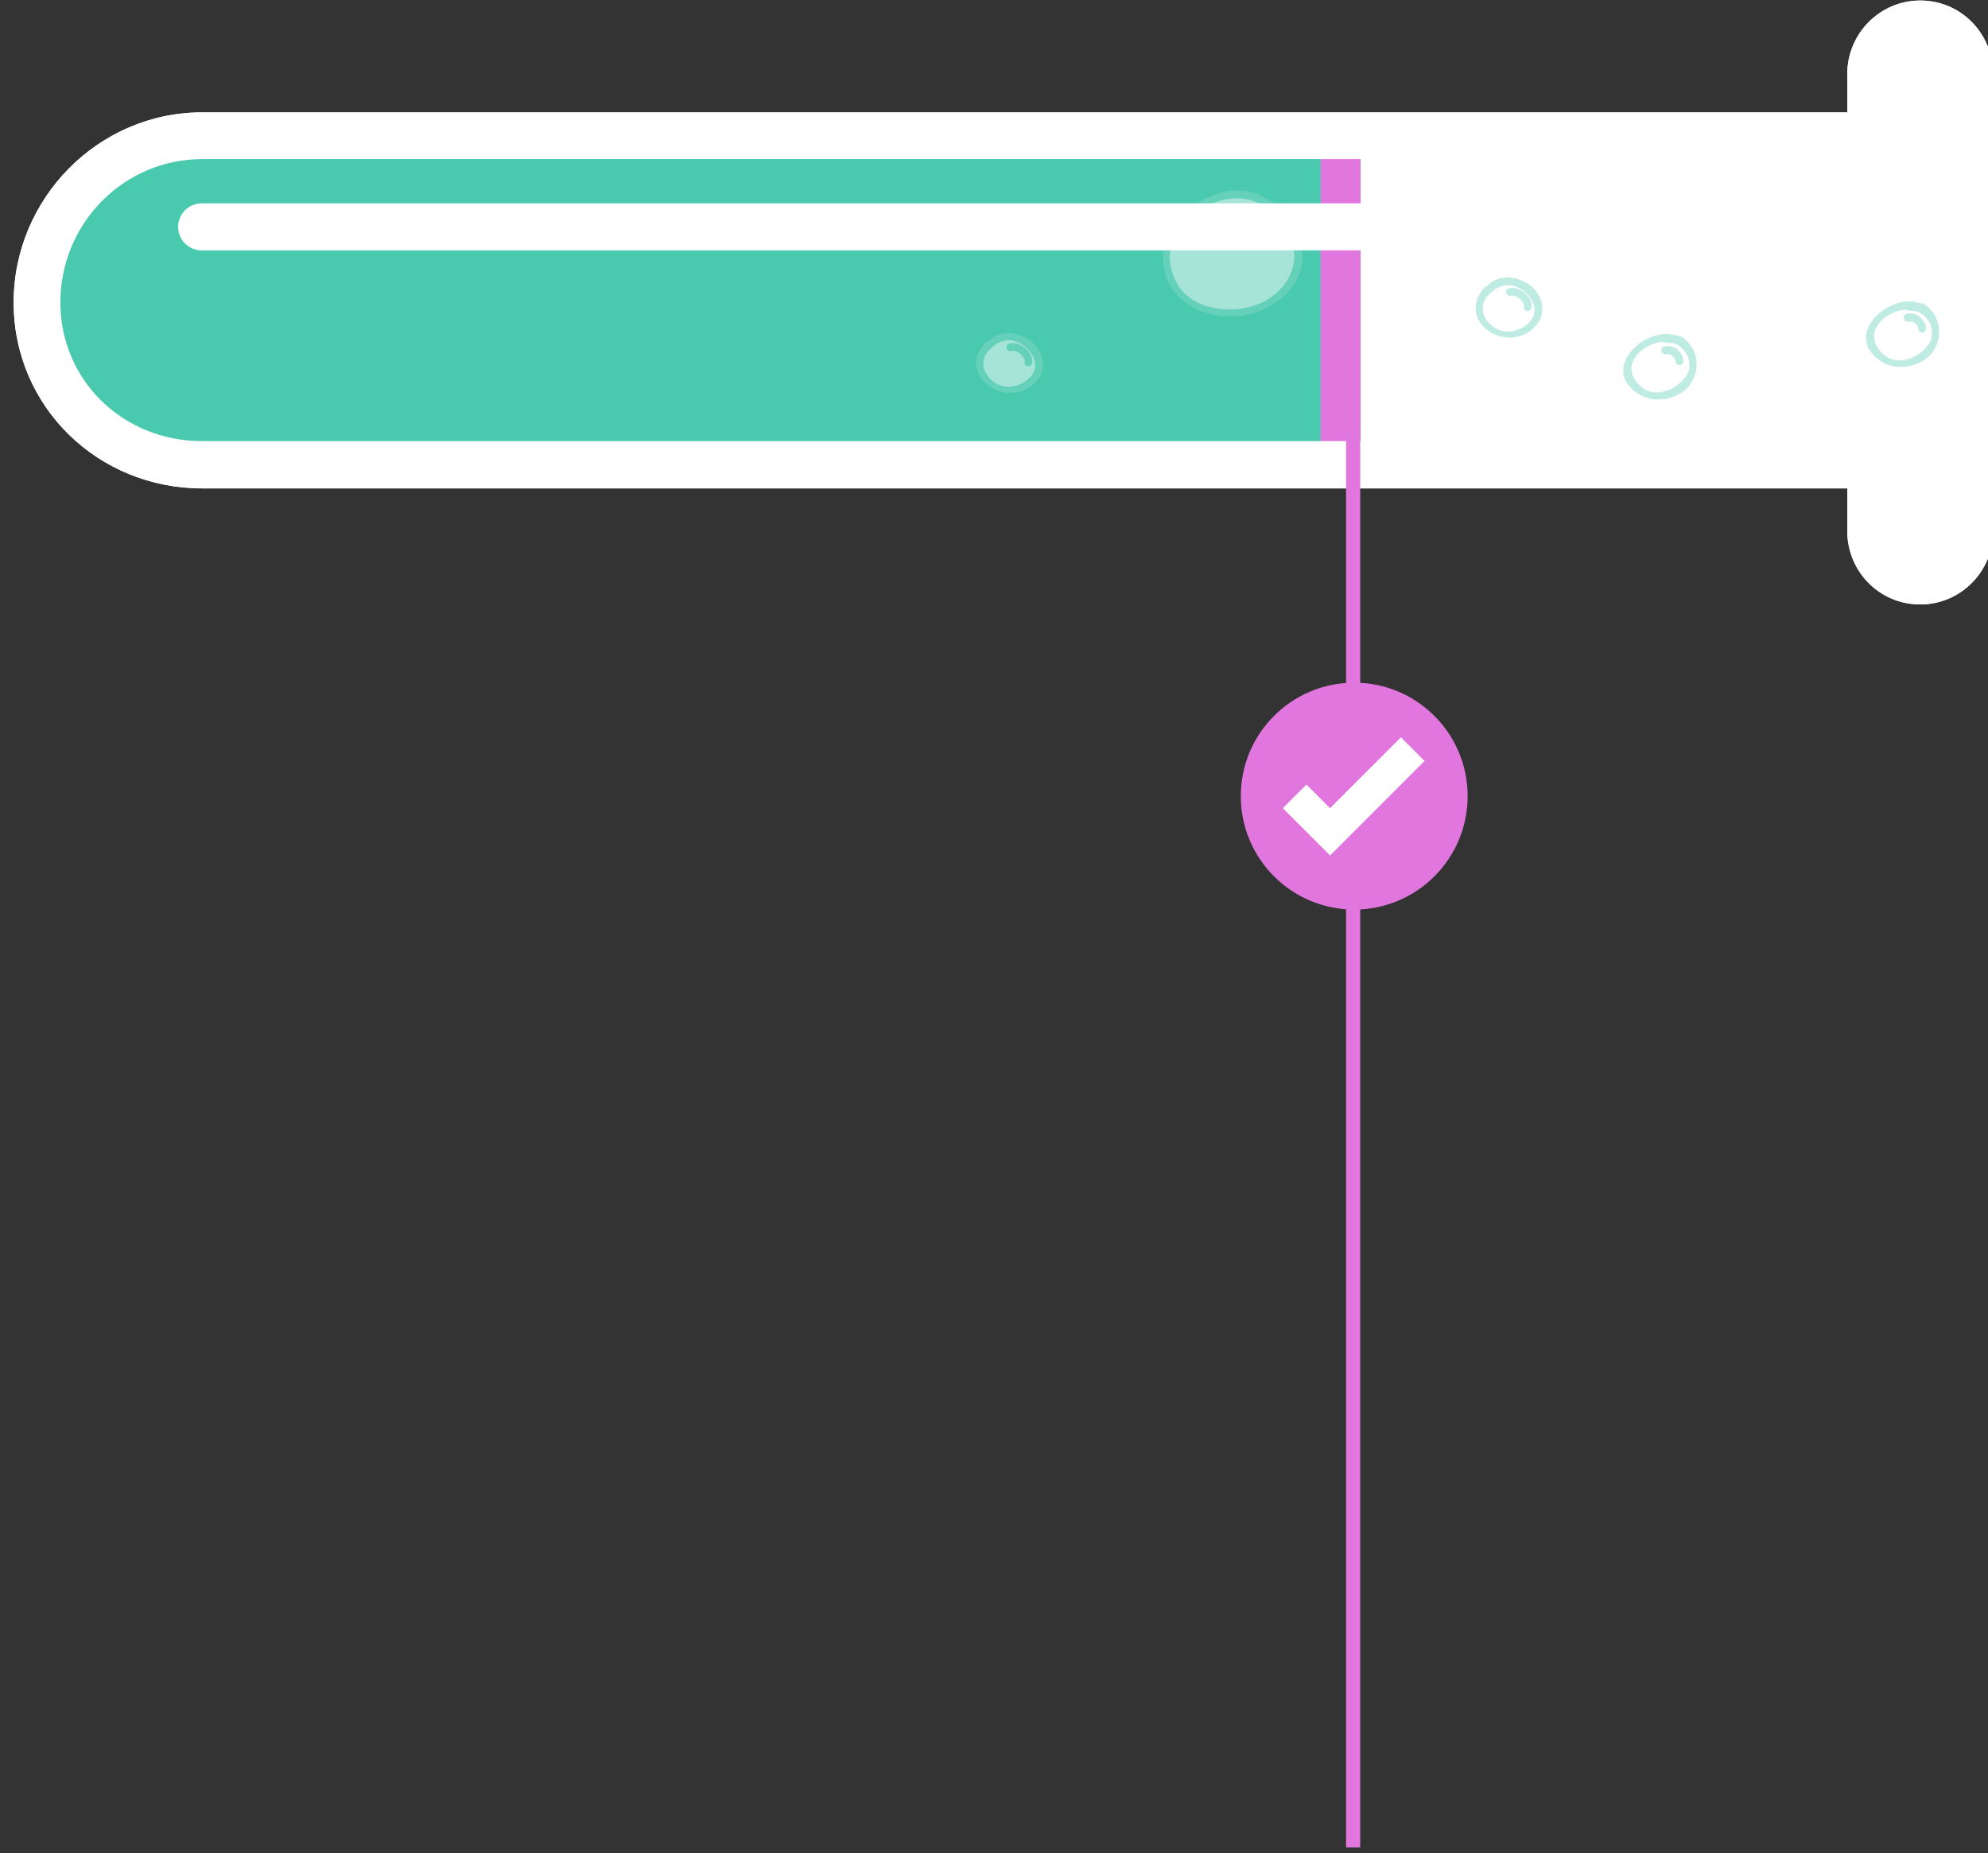
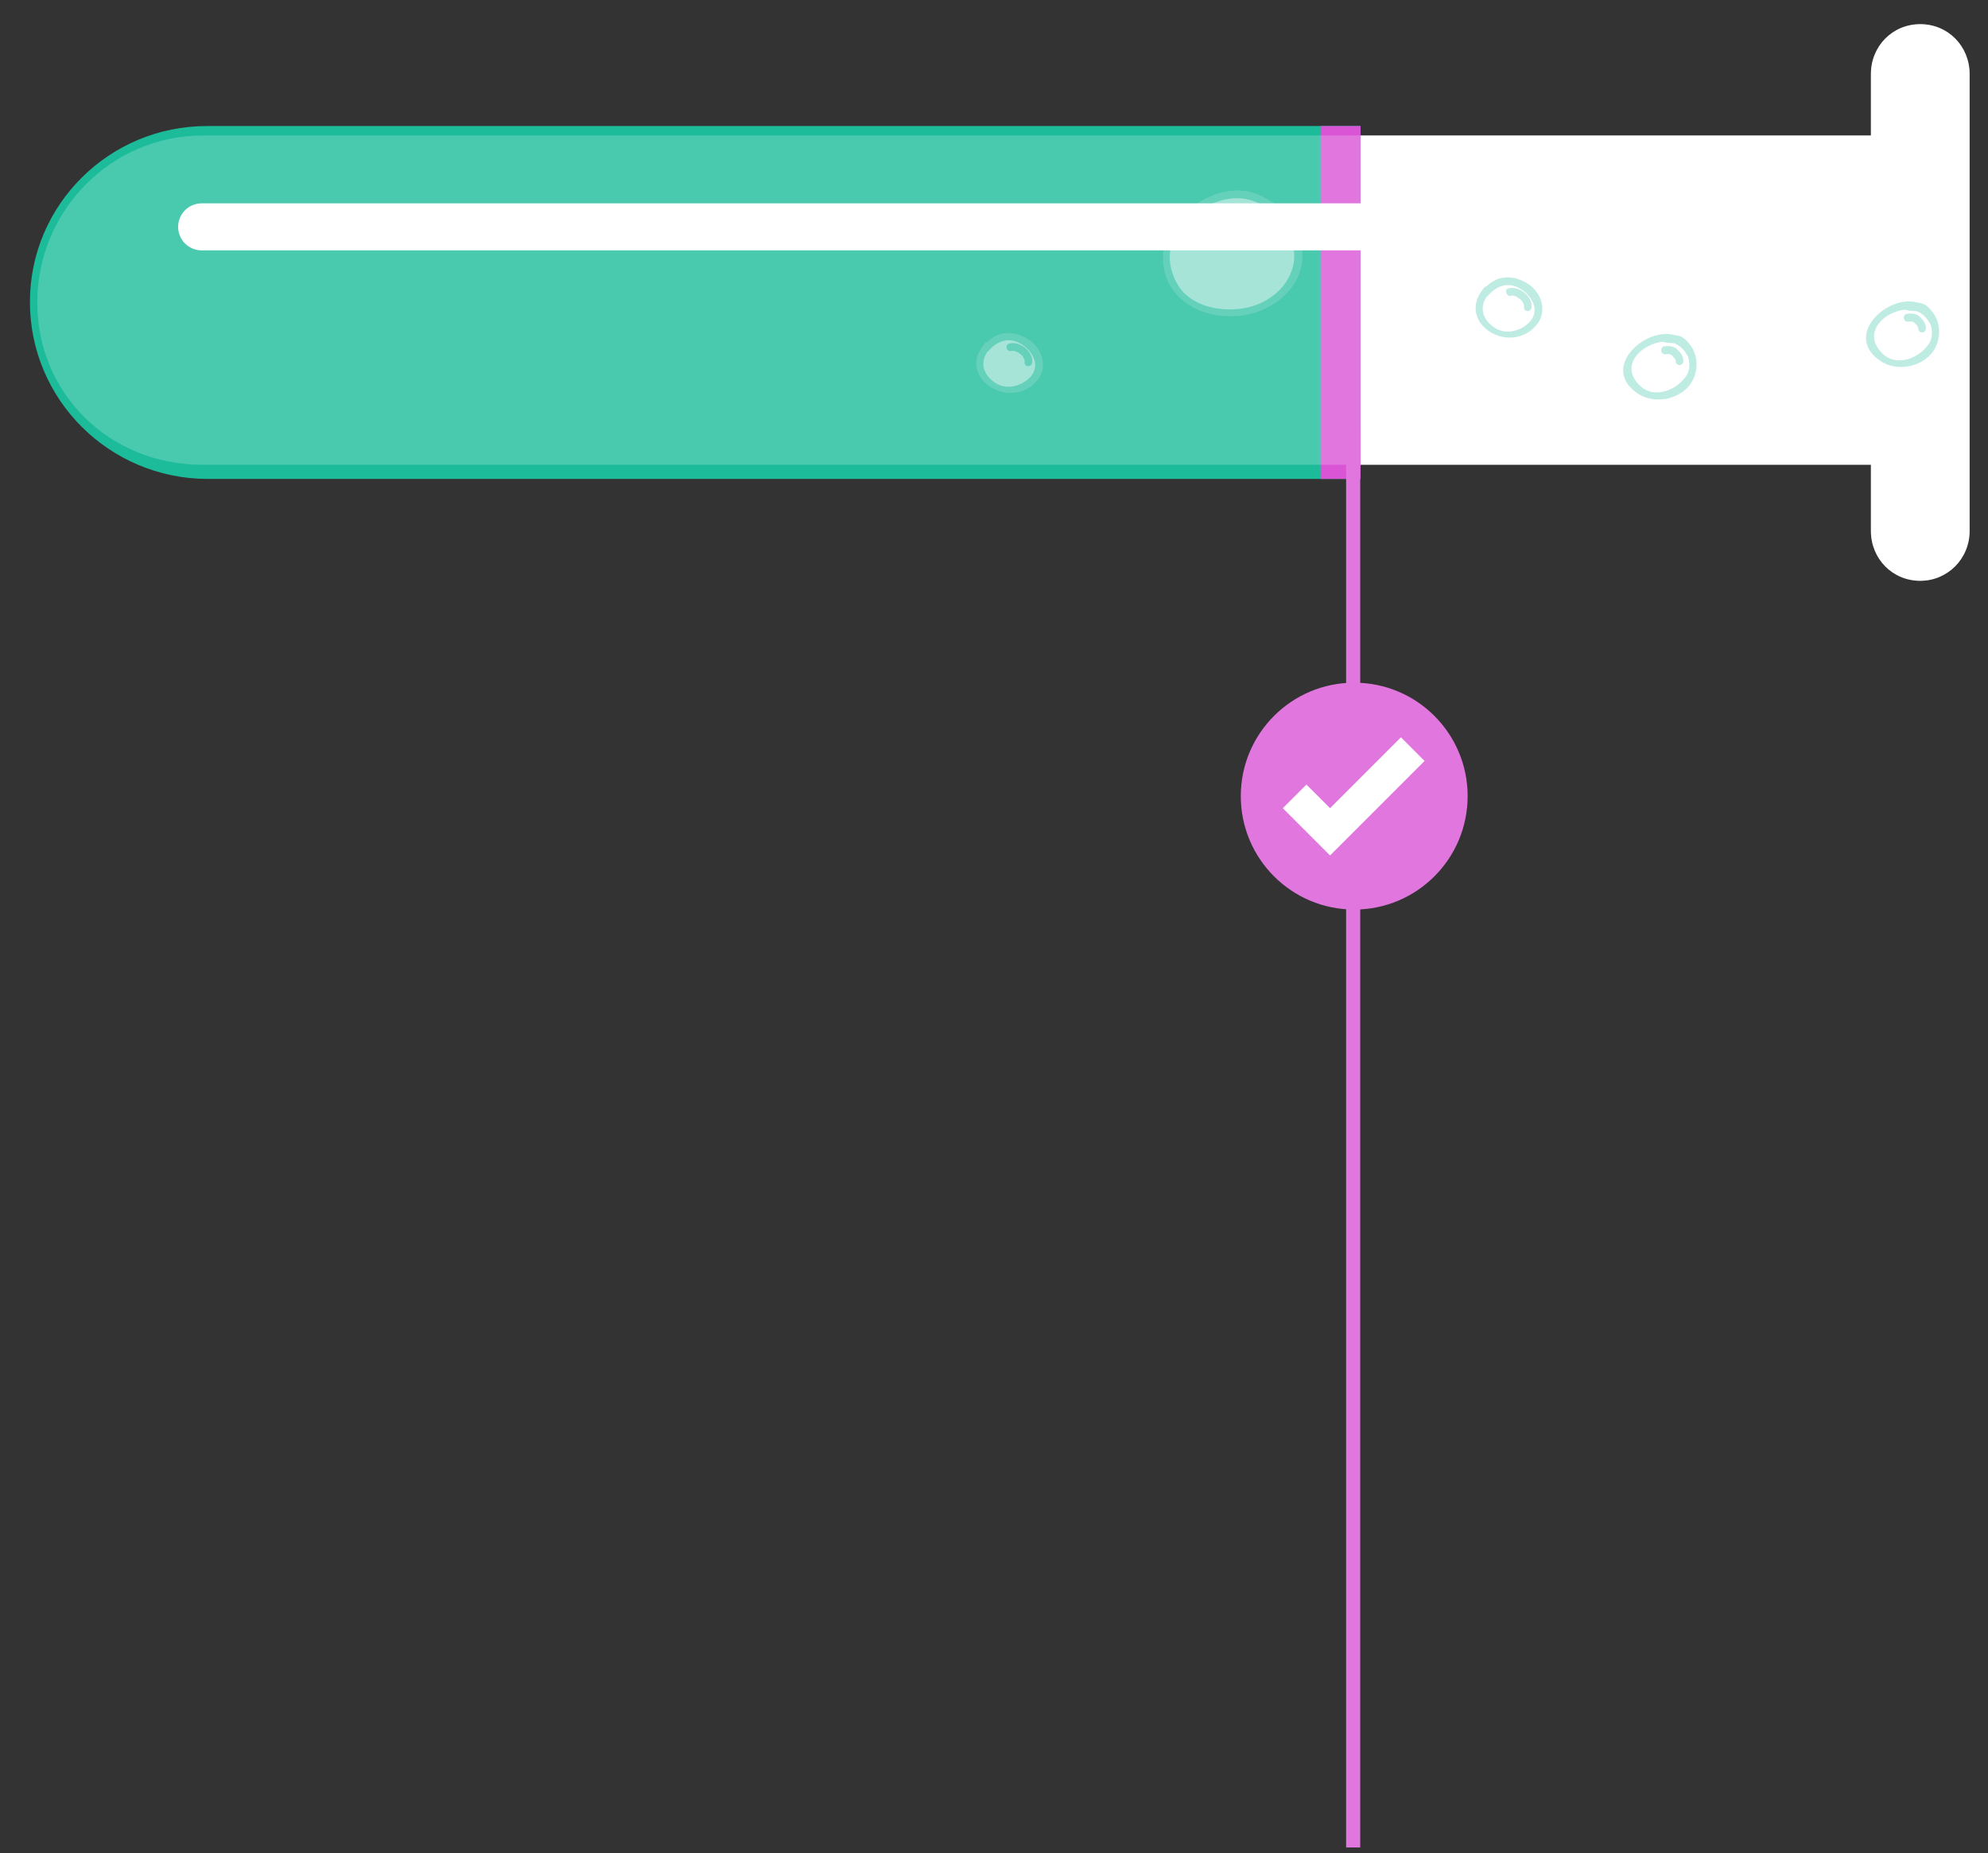
<svg xmlns="http://www.w3.org/2000/svg" version="1.1" id="Calque_1" x="0px" y="0px" viewBox="0 0 378.6 352.9" style="enable-background:new 0 0 378.6 352.9;" xml:space="preserve">
  <rect x="0" y="0" width="378.6" height="352.9" fill="#333333" stroke="none" />
  <style type="text/css">
	.st0{fill:#FFFFFF;}
	.st1{fill:#1CBB9A;}
	.st2{fill:#DA55D6;}
	.st3{opacity:0.5;}
	.st4{fill:#60CFB8;stroke:#60CFB8;stroke-width:0.54;stroke-miterlimit:10;}
	.st5{opacity:0.2;fill:#FFFFFF;}
	.st6{fill:none;stroke:#FFFFFF;stroke-width:8.954;stroke-linecap:round;stroke-miterlimit:10;}
	.st7{fill:none;stroke:#E177DE;stroke-width:2.686;stroke-miterlimit:10;}
	.st8{fill:#E177DE;}
</style>
  <g>
    <g>
      <path class="st0" d="M365.7,110.6c-5.3,0-9.4-4.2-9.4-9.5V88.5H38.5C20.9,88.5,7.1,75,7.1,57.6c0-17.5,14.1-31.8,31.5-31.8h317.7    V14.1c0-5.3,4.1-9.5,9.4-9.5c5.3,0,9.4,4.2,9.4,9.5v87C375.1,106.4,370.9,110.6,365.7,110.6z" />
-       <path class="st0" d="M365.7,9c2.8,0,4.9,2.2,4.9,5.1v87c0,2.8-2.2,5.1-4.9,5.1c-2.8,0-4.9-2.2-4.9-5.1V93v-9h-9H38.5    c-15.1,0-27-11.6-27-26.4c0-15.1,12.1-27.3,27-27.3h313.3h9v-9v-7.3C360.7,11.2,362.9,9,365.7,9 M365.7,0.1    c-7.7,0-13.9,6.3-13.9,14v7.3H38.5c-19.8,0-35.9,16.4-35.9,36.2C2.6,77.5,18.7,93,38.5,93h313.3v8.1c0,7.7,6.1,14,13.9,14    c7.7,0,13.9-6.3,13.9-14v-87C379.5,6.3,373.4,0.1,365.7,0.1L365.7,0.1z M2.6,57.6L2.6,57.6C2.6,57.7,2.6,57.7,2.6,57.6    C2.6,57.6,2.6,57.6,2.6,57.6L2.6,57.6z" />
    </g>
    <path class="st1" d="M5.7,57.5L5.7,57.5C5.7,39,20.8,24,39.4,24h219.7v67.2H39.4C20.8,91.1,5.7,76.1,5.7,57.5z" />
    <rect x="251.5" y="24" class="st2" width="7.6" height="67.2" />
    <g>
      <g class="st3">
        <path class="st0" d="M187.9,66.7c0.1,0,0.2,0,0.2-0.1c1.8-2.1,4.3-2.8,6.7-1.2c2.2,1.4,3.8,4.4,1.5,6.7c-1.7,1.7-4.6,2.5-6.8,1.1     C187,71.6,186.2,69.1,187.9,66.7z" />
        <path class="st4" d="M197.4,72.2c1.9-2.4,0.8-5.7-1.6-7.3c-2.7-1.7-5.5-1.7-7.7,0.5c-0.1,0-0.2,0-0.3,0.1     C182.2,71.8,192.6,78.1,197.4,72.2z M187.9,66.7c0.1,0,0.2,0,0.2-0.1c1.8-2.1,4.3-2.8,6.7-1.2c2.2,1.4,3.8,4.4,1.5,6.7     c-1.7,1.7-4.6,2.5-6.8,1.1C187,71.6,186.2,69.1,187.9,66.7z" />
        <path class="st4" d="M192.2,65.7c1-0.3,2,0.1,2.8,0.7c0.7,0.5,1.5,1.7,1.3,2.7c-0.1,0.5-1,0.5-0.9-0.1c0.1-0.6-0.4-1.4-0.8-1.7     c-0.5-0.4-1.4-1-2.1-0.7C192,66.7,191.7,65.9,192.2,65.7z" />
      </g>
      <g class="st3">
        <path class="st0" d="M283,56.2c0.1,0,0.2,0,0.2-0.1c1.8-2.1,4.3-2.8,6.7-1.2c2.2,1.4,3.8,4.4,1.5,6.7c-1.7,1.7-4.6,2.5-6.8,1.1     C282.1,61.1,281.3,58.6,283,56.2z" />
        <path class="st4" d="M292.5,61.6c1.9-2.4,0.8-5.7-1.6-7.3c-2.7-1.7-5.5-1.7-7.7,0.5c-0.1,0-0.2,0-0.3,0.1     C277.3,61.3,287.7,67.6,292.5,61.6z M283,56.2c0.1,0,0.2,0,0.2-0.1c1.8-2.1,4.3-2.8,6.7-1.2c2.2,1.4,3.8,4.4,1.5,6.7     c-1.7,1.7-4.6,2.5-6.8,1.1C282.1,61.1,281.3,58.6,283,56.2z" />
        <path class="st4" d="M287.3,55.2c1-0.3,2,0.1,2.8,0.7c0.7,0.5,1.5,1.7,1.3,2.7c-0.1,0.5-1,0.5-0.9-0.1c0.1-0.6-0.4-1.4-0.8-1.7     c-0.5-0.4-1.4-1-2.1-0.7C287.2,56.1,286.8,55.3,287.3,55.2z" />
      </g>
      <g class="st3">
        <path class="st0" d="M363,58.7c0,0,0.1,0.1,0.2,0.1c0.7,0.2,1.3,0.1,1.9,0.2c1,0.4,1.9,1.1,2.5,2.2c0.1,0.1,0.1,0.2,0.2,0.2     c0.5,1.3,0.6,2.8-0.1,4c-1.8,3-6.4,4.9-9.3,2.2C354,63.4,358.7,58.9,363,58.7z" />
        <path class="st4" d="M358.4,68.6c3.4,2.2,9,0.7,10.3-3.4c0.6-1.8,0.4-3.9-0.8-5.5c-0.5-0.7-1.2-1.5-2.1-1.7     c-0.2,0-0.4-0.1-0.6-0.1C359.7,56.2,351.2,64,358.4,68.6z M363,58.7c0,0,0.1,0.1,0.2,0.1c0.7,0.2,1.3,0.1,1.9,0.2     c1,0.4,1.9,1.1,2.5,2.2c0.1,0.1,0.1,0.2,0.2,0.2c0.5,1.3,0.6,2.8-0.1,4c-1.8,3-6.4,4.9-9.3,2.2C354,63.4,358.7,58.9,363,58.7z" />
        <path class="st4" d="M363.3,60c0.9-0.1,1.7,0,2.3,0.7c0.5,0.5,1,1.2,0.9,1.9c0,0.6-0.9,0.6-0.9,0c0-0.5-0.4-0.9-0.7-1.2     c-0.4-0.5-1.1-0.5-1.7-0.4C362.7,60.9,362.7,60,363.3,60z" />
      </g>
      <g class="st3">
        <path class="st0" d="M316.8,64.8c0,0,0.1,0.1,0.2,0.1c0.7,0.2,1.3,0.1,1.9,0.2c1,0.4,1.9,1.1,2.5,2.2c0.1,0.1,0.1,0.2,0.2,0.2     c0.5,1.3,0.6,2.8-0.1,4c-1.8,3-6.4,4.9-9.3,2.2C307.8,69.6,312.5,65.1,316.8,64.8z" />
        <path class="st4" d="M312.2,74.8c3.4,2.2,9,0.7,10.3-3.4c0.6-1.8,0.4-3.9-0.8-5.5c-0.5-0.7-1.2-1.5-2.1-1.7     c-0.2,0-0.4-0.1-0.6-0.1C313.5,62.4,304.9,70.2,312.2,74.8z M316.8,64.8c0,0,0.1,0.1,0.2,0.1c0.7,0.2,1.3,0.1,1.9,0.2     c1,0.4,1.9,1.1,2.5,2.2c0.1,0.1,0.1,0.2,0.2,0.2c0.5,1.3,0.6,2.8-0.1,4c-1.8,3-6.4,4.9-9.3,2.2C307.8,69.6,312.5,65.1,316.8,64.8     z" />
        <path class="st4" d="M317.1,66.2c0.9-0.1,1.7,0,2.3,0.7c0.5,0.5,1,1.2,0.9,1.9c0,0.6-0.9,0.6-0.9,0c0-0.5-0.4-0.9-0.7-1.2     c-0.4-0.5-1.1-0.5-1.7-0.4C316.5,67.1,316.5,66.2,317.1,66.2z" />
      </g>
      <g class="st3">
        <path class="st0" d="M222.9,46.4c1.1-3.5,4-5.7,7.1-7.5c0,0,0,0,0,0c3.5-1.8,7.6-2.1,11.1,0.3c3.3,2.3,6.1,6.3,5.6,10.6     c-0.7,5-5.2,8.5-10,9.2c-4.4,0.7-9.9-0.4-12.5-4.4C222.7,52.2,222,49.1,222.9,46.4z" />
        <path class="st4" d="M223.7,55.2c3.1,4.2,9.2,5.5,14.1,4.4c5.7-1.3,11-6.3,9.8-12.6c-0.8-4.3-3.7-7.7-7.6-9.5     c-4-1.9-8.4-0.8-11.9,1.5c-0.1,0-0.1,0.1-0.1,0.1c-2.8,1.8-5.4,4.3-6,7.6C221.4,49.7,221.9,52.8,223.7,55.2z M222.9,46.4     c1.1-3.5,4-5.7,7.1-7.5c0,0,0,0,0,0c3.5-1.8,7.6-2.1,11.1,0.3c3.3,2.3,6.1,6.3,5.6,10.6c-0.7,5-5.2,8.5-10,9.2     c-4.4,0.7-9.9-0.4-12.5-4.4C222.7,52.2,222,49.1,222.9,46.4z" />
        <path class="st4" d="M236,39.1c3.6,0.2,7.7,3,8.1,6.9c0.1,0.6-0.8,0.6-0.9,0c-0.4-3.4-4.1-5.8-7.3-6     C235.5,40,235.5,39.1,236,39.1z" />
      </g>
    </g>
    <g>
      <path class="st5" d="M365.7,110.6c-5.3,0-9.4-4.2-9.4-9.5V88.5H38.5C20.9,88.5,7.1,75,7.1,57.6c0-17.5,14.1-31.8,31.5-31.8h317.7    V14.1c0-5.3,4.1-9.5,9.4-9.5c5.3,0,9.4,4.2,9.4,9.5v87C375.1,106.4,370.9,110.6,365.7,110.6z" />
-       <path class="st0" d="M365.7,9c2.8,0,4.9,2.2,4.9,5.1v87c0,2.8-2.2,5.1-4.9,5.1c-2.8,0-4.9-2.2-4.9-5.1V93v-9h-9H38.5    c-15.1,0-27-11.6-27-26.4c0-15.1,12.1-27.3,27-27.3h313.3h9v-9v-7.3C360.7,11.2,362.9,9,365.7,9 M365.7,0.1    c-7.7,0-13.9,6.3-13.9,14v7.3H38.5c-19.8,0-35.9,16.4-35.9,36.2C2.6,77.5,18.7,93,38.5,93h313.3v8.1c0,7.7,6.1,14,13.9,14    c7.7,0,13.9-6.3,13.9-14v-87C379.5,6.3,373.4,0.1,365.7,0.1L365.7,0.1z M2.6,57.6L2.6,57.6C2.6,57.7,2.6,57.7,2.6,57.6    C2.6,57.6,2.6,57.6,2.6,57.6L2.6,57.6z" />
    </g>
    <line class="st6" x1="331.2" y1="43.2" x2="38.4" y2="43.2" />
  </g>
  <g>
    <line class="st7" x1="257.7" y1="351.8" x2="257.7" y2="81.7" />
    <circle class="st8" cx="257.9" cy="151.6" r="21.6" />
    <path class="st0" d="M266.8,140.4l-13.5,13.5l-4.5-4.5l-4.5,4.5l9,9l18-18L266.8,140.4z" />
  </g>
</svg>